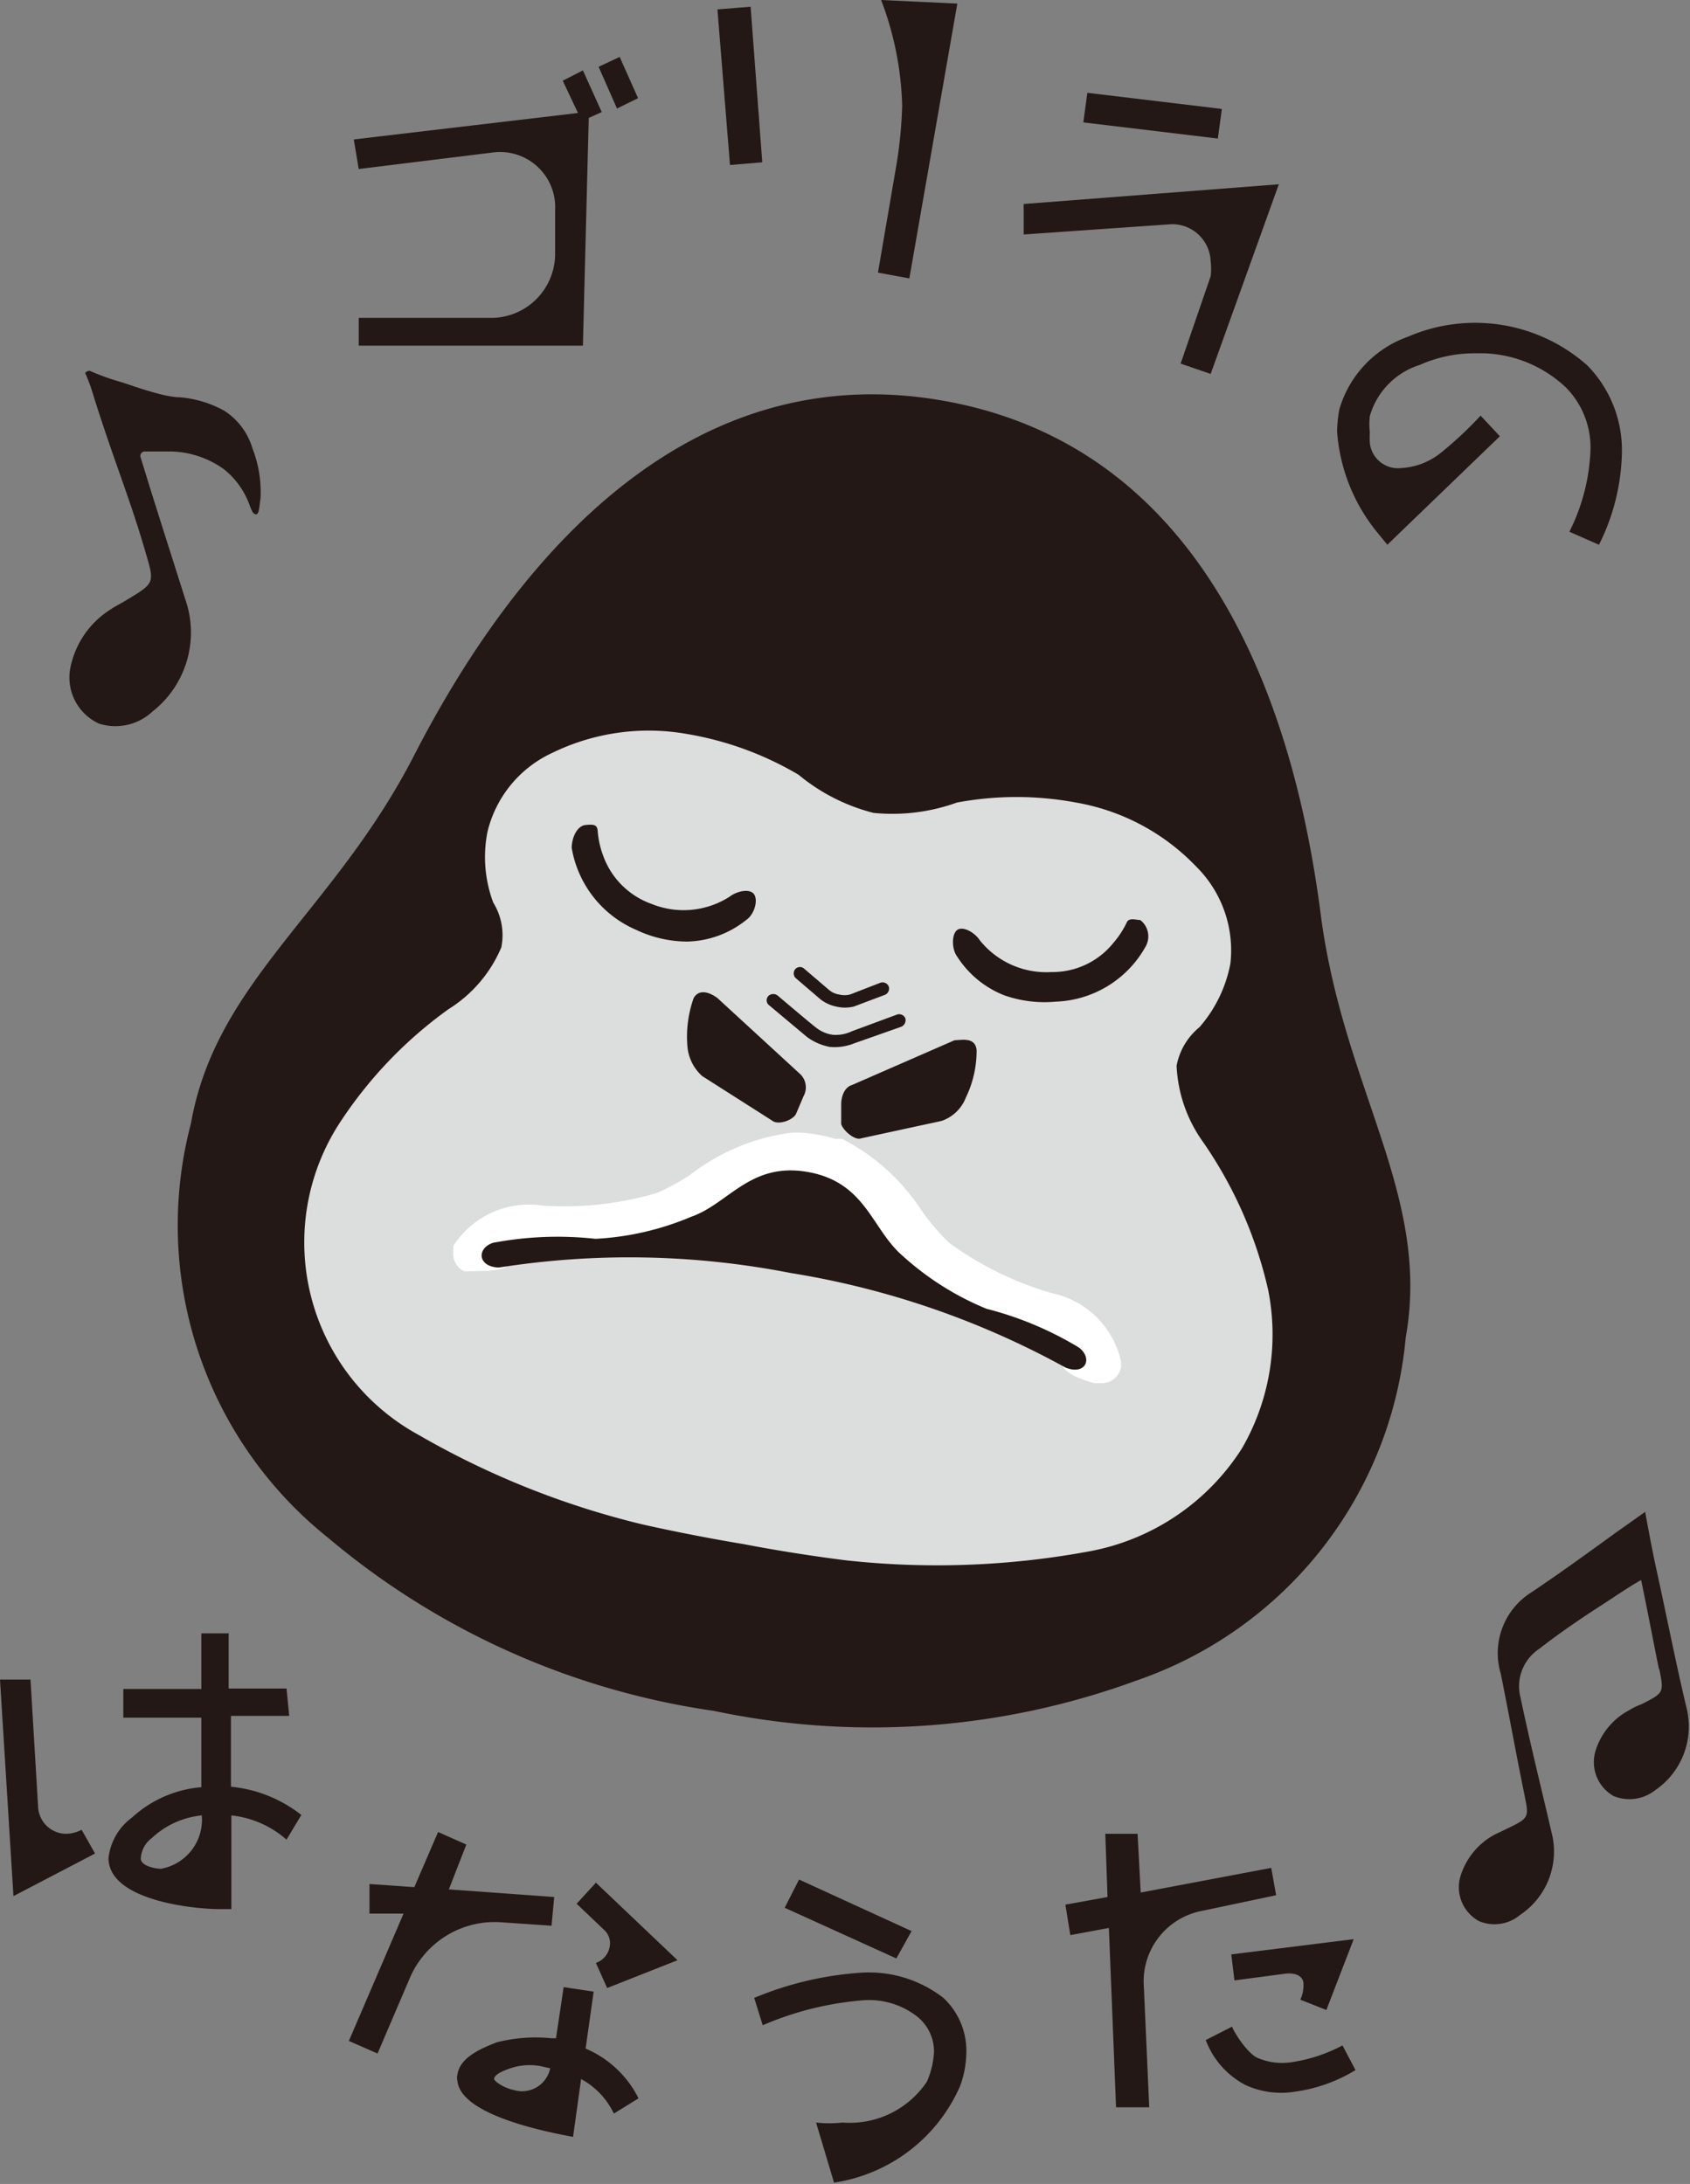
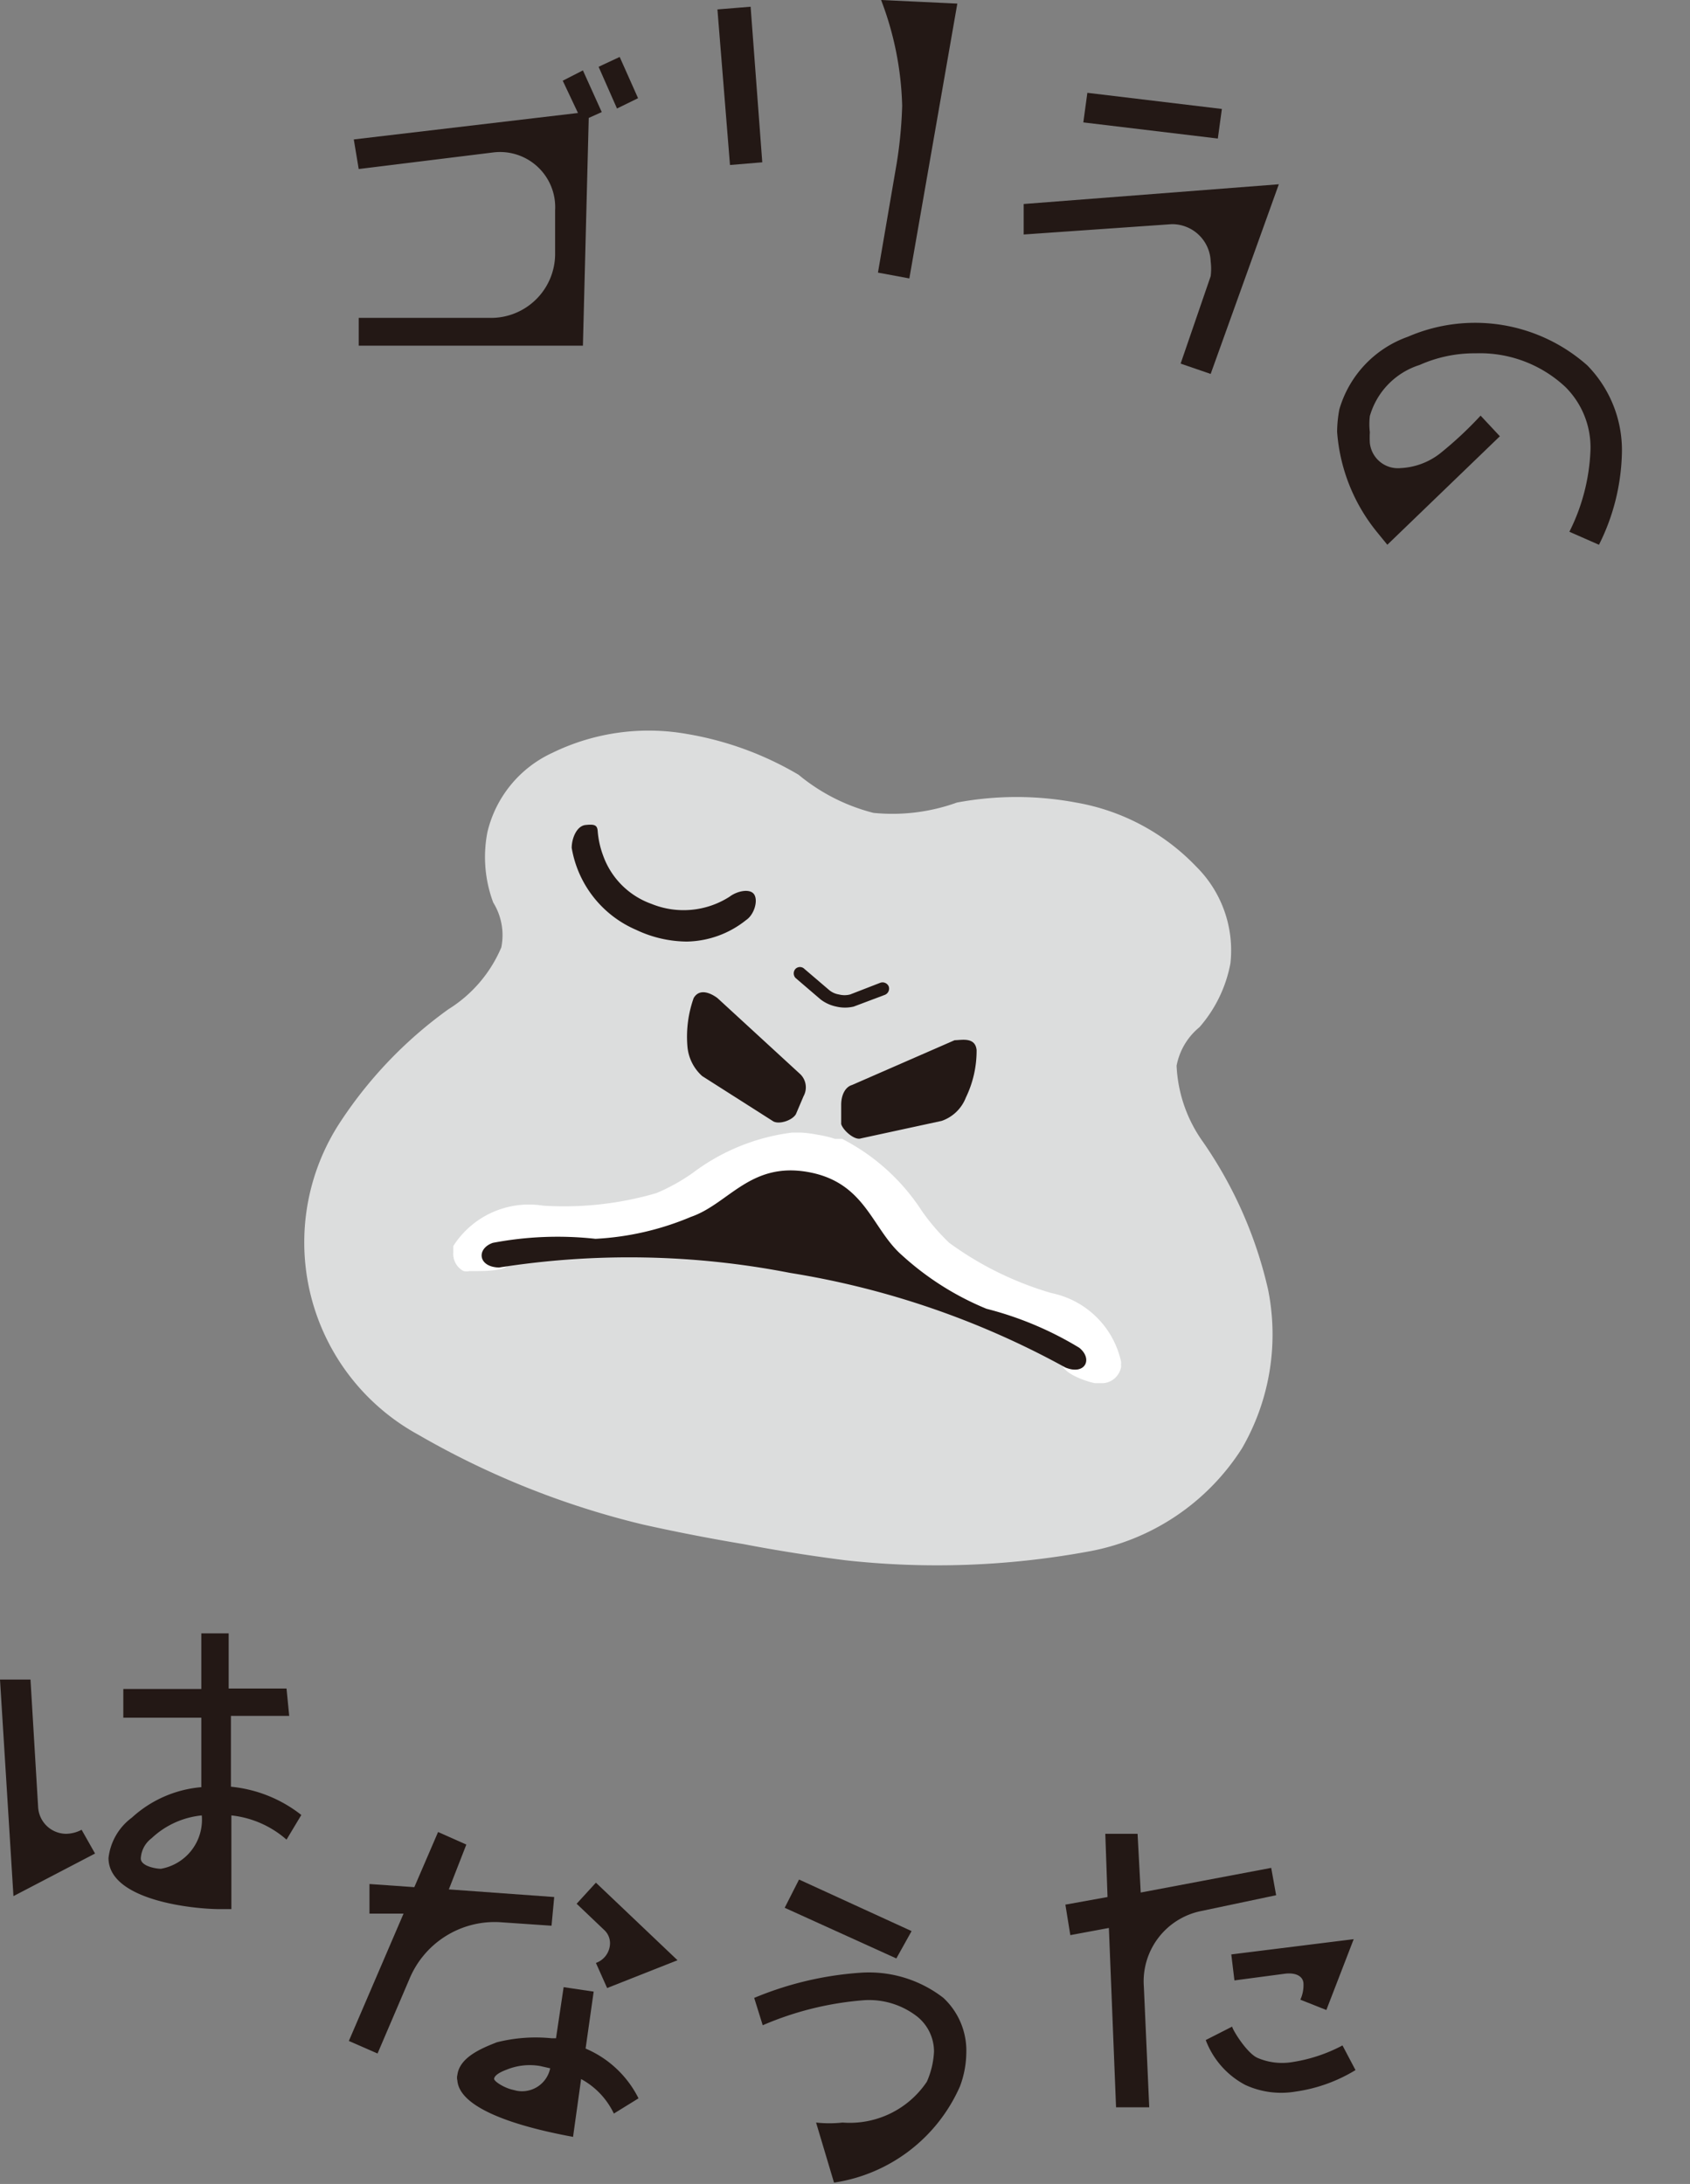
<svg xmlns="http://www.w3.org/2000/svg" viewBox="0 0 37.69 48.71">
  <rect x="0" y="0" width="37.69" height="48.71" fill="#808080" stroke="none" />
  <defs>
    <style>.cls-1{fill:#231815;}.cls-2{fill:#dcdddd;}.cls-3{fill:#fff;}</style>
  </defs>
  <g id="レイヤー_2" data-name="レイヤー 2">
    <g id="レイヤー_1-2" data-name="レイヤー 1">
      <path class="cls-1" d="M7.89,3.11l5-.59-.34-.72L13,1.57l.42.93-.29.13L13,7.71l-5,0V7.09l2.92,0a1.43,1.43,0,0,0,1.46-1.4l0-1A1.23,1.23,0,0,0,11,3.4L8,3.77Zm5.87-.69-.41-.93.47-.22.41.92Z" />
      <path class="cls-1" d="M17,3.62l-.72.06L16,.21l.74-.06ZM21.35.08,20.28,6.21l-.7-.13L20,3.63a9.79,9.79,0,0,0,.12-1.27A7.08,7.08,0,0,0,19.65,0Z" />
      <path class="cls-1" d="M28.52,4.11,27,8.34l-.67-.23L27,6.16a1.32,1.32,0,0,0,0-.33A.86.86,0,0,0,26.13,5l-3.3.23,0-.68ZM27.25,2.43l-.09.66-3-.36.09-.66Z" />
      <path class="cls-1" d="M33.45,9.73l-2.51,2.42-.22-.27a4,4,0,0,1-.9-2.25,2.83,2.83,0,0,1,.05-.5A2.44,2.44,0,0,1,31.4,7.51a3.77,3.77,0,0,1,4,.64,2.7,2.7,0,0,1,.77,2,4.78,4.78,0,0,1-.51,2L35,11.86a4.42,4.42,0,0,0,.47-1.81,1.9,1.9,0,0,0-.56-1.42,2.79,2.79,0,0,0-2-.75,3,3,0,0,0-1.25.26,1.68,1.68,0,0,0-1.11,1.14,1.53,1.53,0,0,0,0,.36,2.12,2.12,0,0,0,0,.24.63.63,0,0,0,.69.56,1.55,1.55,0,0,0,.88-.33,8.38,8.38,0,0,0,.9-.84Z" />
      <path class="cls-1" d="M2.12,41.34.3,42.29,0,37.46l.68,0,.17,2.84a.63.63,0,0,0,.62.6.76.76,0,0,0,.35-.09Zm4.33-3.07-1.3,0,0,1.58a3,3,0,0,1,1.57.63l-.33.55a2.22,2.22,0,0,0-1.23-.54l0,2.09H4.91c-.62,0-2.49-.2-2.49-1.14a1.3,1.3,0,0,1,.52-.9,2.62,2.62,0,0,1,1.55-.68l0-1.55-1.74,0,0-.64,1.74,0,0-1.24H5.1l0,1.23,1.29,0ZM3.38,41a.6.6,0,0,0-.24.45c0,.17.33.23.45.23a1.11,1.11,0,0,0,.91-1.19A1.9,1.9,0,0,0,3.38,41Z" />
      <path class="cls-1" d="M8.42,45.8l-.64-.28L9,42.68l-.76,0,0-.66,1,.07.53-1.23.63.28-.39,1,2.35.17-.06.64-1.17-.08a2.06,2.06,0,0,0-2,1.27Zm4.15-1.48.67.1-.18,1.27a2.34,2.34,0,0,1,1.18,1.11l-.55.34a1.71,1.71,0,0,0-.73-.77l-.18,1.29c-.46-.09-2.52-.46-2.58-1.26a.24.24,0,0,1,0-.12c.05-.4.55-.6.88-.73a3.54,3.54,0,0,1,1.22-.09l.1,0Zm-1.05,2.31a.64.64,0,0,0,.75-.5l-.22-.05a1.36,1.36,0,0,0-.75.08c-.19.07-.27.14-.28.2s.23.21.42.25Zm1.34-4.17.43-.47,1.82,1.73-1.57.62-.25-.56a.47.47,0,0,0,.31-.38.4.4,0,0,0-.12-.35Z" />
      <path class="cls-1" d="M16.82,44.56A7.46,7.46,0,0,1,19.17,44a2.71,2.71,0,0,1,1.87.56,1.61,1.61,0,0,1,.51,1.24,2.19,2.19,0,0,1-.14.73,3.66,3.66,0,0,1-2.81,2.15l-.4-1.34a2.7,2.7,0,0,0,.59,0,2.07,2.07,0,0,0,1.88-.91,1.88,1.88,0,0,0,.16-.67,1,1,0,0,0-.37-.78,1.75,1.75,0,0,0-1.17-.37,7.06,7.06,0,0,0-2.28.56Zm1-2.64,2.51,1.15-.34.61-2.49-1.13Z" />
      <path class="cls-1" d="M24.89,47l-.16-4-.86.16-.11-.68.94-.17-.05-1.41.72,0,.07,1.31,2.91-.55.11.61-1.66.35a1.6,1.6,0,0,0-1.29,1.69L25.63,47Zm5.34-.83a3.5,3.5,0,0,1-1.34.48,1.91,1.91,0,0,1-1.12-.15,1.88,1.88,0,0,1-.88-1l.59-.3c0,.06.33.6.57.7a1.39,1.39,0,0,0,.78.09,3.51,3.51,0,0,0,1.11-.37Zm-2.7-2-.07-.58,2.73-.34-.61,1.58L29,44.6a.78.78,0,0,0,.07-.35c0-.16-.15-.26-.41-.23Z" />
-       <path class="cls-1" d="M37,37.24c-.13-.64-.23-1.18-.4-2-.27.15-.54.34-.85.54s-.85.55-1.43,1a1,1,0,0,0-.41,1.08c.24,1.14.46,2,.69,3a1.7,1.7,0,0,1-.7,1.85.89.89,0,0,1-.91.14.86.86,0,0,1-.42-1,1.58,1.58,0,0,1,.76-.93l.27-.13c.52-.25.5-.25.39-.8-.18-.88-.34-1.77-.52-2.66a1.6,1.6,0,0,1,.69-1.82c.64-.43,1.26-.88,1.88-1.33l.65-.46s.15.83.25,1.28c.25,1.14.43,2.07.67,3.08a1.72,1.72,0,0,1-.7,1.85.93.93,0,0,1-.92.13.87.87,0,0,1-.41-1,1.54,1.54,0,0,1,.76-.92,1.34,1.34,0,0,1,.27-.13c.51-.26.5-.26.39-.81" />
-       <path class="cls-1" d="M15.93,38.16A17.13,17.13,0,0,1,7.32,34.3a8.92,8.92,0,0,1-3.06-9.25c.56-3.18,3.21-4.73,5-8.25,1.63-3.15,5.39-9,11.79-7.86s7.94,7.9,8.4,11.42c.5,3.93,2.47,6.29,1.9,9.47a8.94,8.94,0,0,1-6,7.65A17.1,17.1,0,0,1,15.93,38.16Z" />
      <path class="cls-2" d="M28.28,28.76a9.46,9.46,0,0,0-1.45-3.29,3.16,3.16,0,0,1-.59-1.7,1.46,1.46,0,0,1,.51-.86,3,3,0,0,0,.69-1.42,2.63,2.63,0,0,0-.76-2.16A4.85,4.85,0,0,0,24,17.9a7.21,7.21,0,0,0-2.66,0,4.24,4.24,0,0,1-1.86.23,4.26,4.26,0,0,1-1.67-.85,7.25,7.25,0,0,0-2.49-.91,4.9,4.9,0,0,0-3,.42,2.61,2.61,0,0,0-1.45,1.77A2.9,2.9,0,0,0,11,20.13a1.38,1.38,0,0,1,.18,1A3,3,0,0,1,10,22.51,9.53,9.53,0,0,0,7.54,25.1,4.89,4.89,0,0,0,9.33,32a18.75,18.75,0,0,0,5,2c1.2.27,2.26.44,2.26.44s1,.2,2.27.36a18.62,18.62,0,0,0,5.38-.19,5.14,5.14,0,0,0,3.46-2.31A5.07,5.07,0,0,0,28.28,28.76Z" />
      <path class="cls-3" d="M25,30.44v0a.25.25,0,0,0,0-.08,2,2,0,0,0-1.55-1.52h0a7.34,7.34,0,0,1-2.28-1.12,4.75,4.75,0,0,1-.61-.71,4.64,4.64,0,0,0-1.78-1.61l-.11,0-.05,0a2.34,2.34,0,0,0-.38-.09h0a2.6,2.6,0,0,0-.39-.05h-.18a4.63,4.63,0,0,0-2.22.9,4.3,4.3,0,0,1-.81.45,7.33,7.33,0,0,1-2.53.28h0a2,2,0,0,0-2,.9l0,.08v0s0,0,0,.06a.43.43,0,0,0,.23.42.35.35,0,0,0,.13,0h.06c.28,0,.73,0,.82-.15s-.1-.46.52-.51a1.76,1.76,0,0,1,.23,0h0a7.77,7.77,0,0,0,3-.24A5.55,5.55,0,0,0,16.08,27c.66-.42,1.13-.82,1.92-.67s1.1.67,1.57,1.28a5,5,0,0,0,.9.84,7.62,7.62,0,0,0,2.69,1.24h0l.22.08c.56.26.31.63.31.65,0,.18.44.37.73.43h.18A.44.44,0,0,0,25,30.5.13.13,0,0,0,25,30.44Z" />
      <path class="cls-1" d="M15.66,24l1.57,1c.12.09.43,0,.52-.15l.17-.4a.41.41,0,0,0-.07-.49L16,22.26c-.12-.09-.39-.24-.53,0a2.58,2.58,0,0,0-.14,1.07A1,1,0,0,0,15.66,24Z" />
      <path class="cls-1" d="M21,25l-1.8.39c-.14.05-.4-.18-.44-.32l0-.43c0-.23.1-.4.24-.44l2.29-1c.15,0,.46-.08.49.22a2.39,2.39,0,0,1-.24,1.06A.89.89,0,0,1,21,25Z" />
      <path class="cls-1" d="M15.32,21a2.67,2.67,0,0,1-1.13-.26,2.43,2.43,0,0,1-1.44-1.83c0-.21.11-.49.31-.51s.26,0,.27.14a2,2,0,0,0,.12.54,1.78,1.78,0,0,0,1.08,1.08A1.9,1.9,0,0,0,16.27,20c.17-.13.46-.19.55-.05s0,.45-.18.57A2.17,2.17,0,0,1,15.32,21Z" />
-       <path class="cls-1" d="M22.4,22.2a2.72,2.72,0,0,0,1.15.14,2.39,2.39,0,0,0,2-1.23.46.46,0,0,0-.12-.59c-.09,0-.25-.06-.3.05a2,2,0,0,1-.3.46,1.74,1.74,0,0,1-1.38.65,1.9,1.9,0,0,1-1.6-.71c-.11-.17-.37-.32-.5-.23s-.13.43,0,.6A2.2,2.2,0,0,0,22.4,22.2Z" />
-       <path class="cls-1" d="M5,9.16a2.46,2.46,0,0,0-1-.3c-.33,0-1-.24-1.27-.33A5.41,5.41,0,0,1,2,8.27H2c-.07,0-.1.05-.1.05a3.82,3.82,0,0,1,.18.49c.45,1.44.83,2.34,1.16,3.49.21.71.22.7-.43,1.09-.11.07-.24.13-.34.2a2,2,0,0,0-.9,1.3,1.13,1.13,0,0,0,.64,1.25,1.21,1.21,0,0,0,1.19-.27,2.24,2.24,0,0,0,.73-2.51c-.34-1.08-.64-2-1-3.18a.1.1,0,0,1,.11-.11l.6,0A2.1,2.1,0,0,1,5,10.47a1.8,1.8,0,0,1,.52.68c.07.16.1.31.18.32s.08-.15.11-.36A2.67,2.67,0,0,0,5.63,10,1.5,1.5,0,0,0,5,9.16Z" />
-       <path class="cls-1" d="M18.51,23.35a1.24,1.24,0,0,1-.51-.22l-.86-.72a.14.14,0,0,1,0-.2.16.16,0,0,1,.21,0s.73.62.85.71a.77.77,0,0,0,.38.16A.84.84,0,0,0,19,23l1-.37a.15.15,0,0,1,.19.08.16.16,0,0,1-.09.19l-1.05.37A1.17,1.17,0,0,1,18.51,23.35Z" />
      <path class="cls-1" d="M19.82,22a.15.15,0,0,0-.19-.08l-.67.26a.5.5,0,0,1-.25,0,.45.45,0,0,1-.22-.1l-.55-.47a.14.14,0,0,0-.2,0,.15.15,0,0,0,0,.2h0l.56.48a.86.86,0,0,0,.35.16.84.84,0,0,0,.39,0l.69-.26h0A.15.15,0,0,0,19.82,22Z" />
      <path class="cls-1" d="M24.07,30.06A7.59,7.59,0,0,0,22,29.19,6.4,6.4,0,0,1,20.12,28c-.68-.59-.81-1.63-2.1-1.86s-1.77.71-2.61,1a6.3,6.3,0,0,1-2.13.49,7.71,7.71,0,0,0-2.29.09c-.37.13-.33.54.14.55a18.7,18.7,0,0,1,6.49.12h0a18.93,18.93,0,0,1,6.14,2.11C24.2,30.68,24.38,30.31,24.07,30.06Z" />
    </g>
  </g>
</svg>